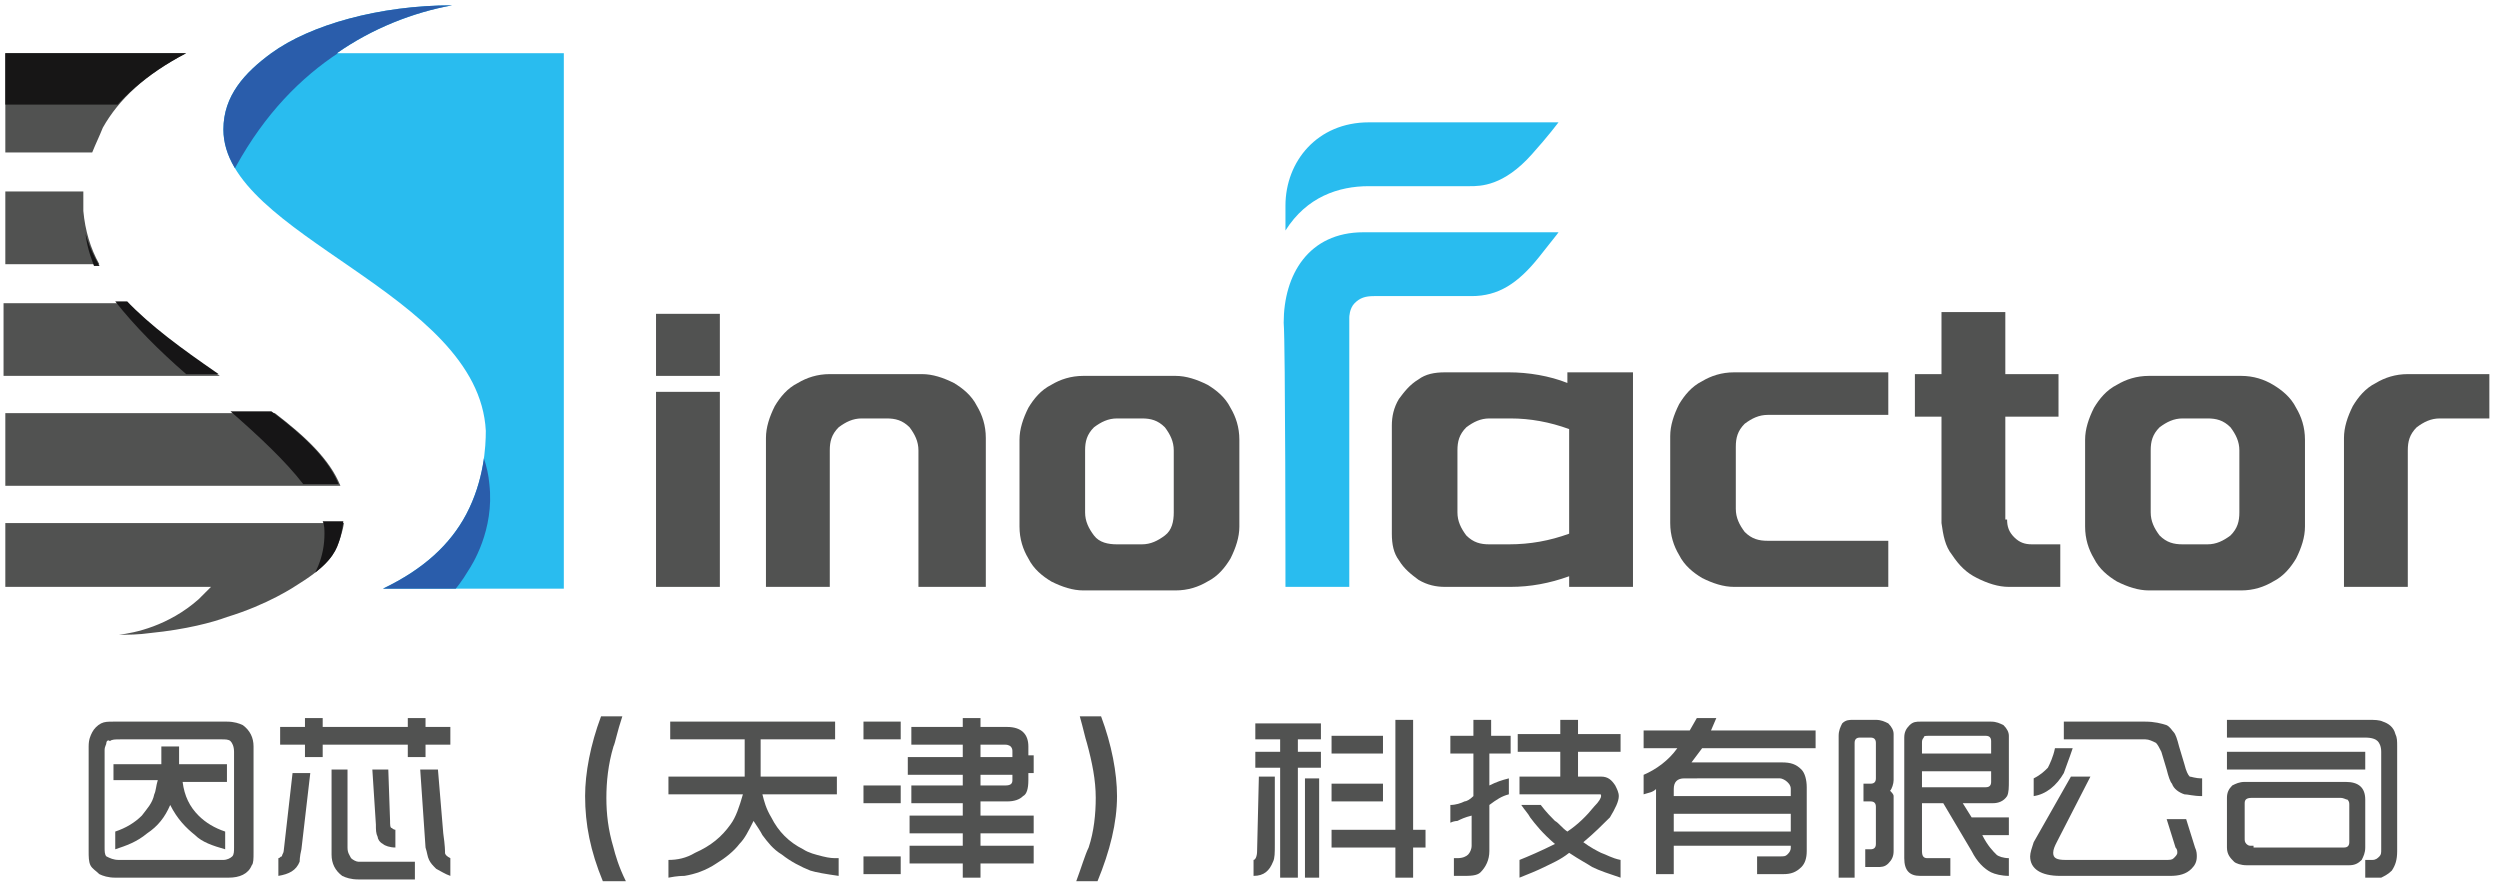
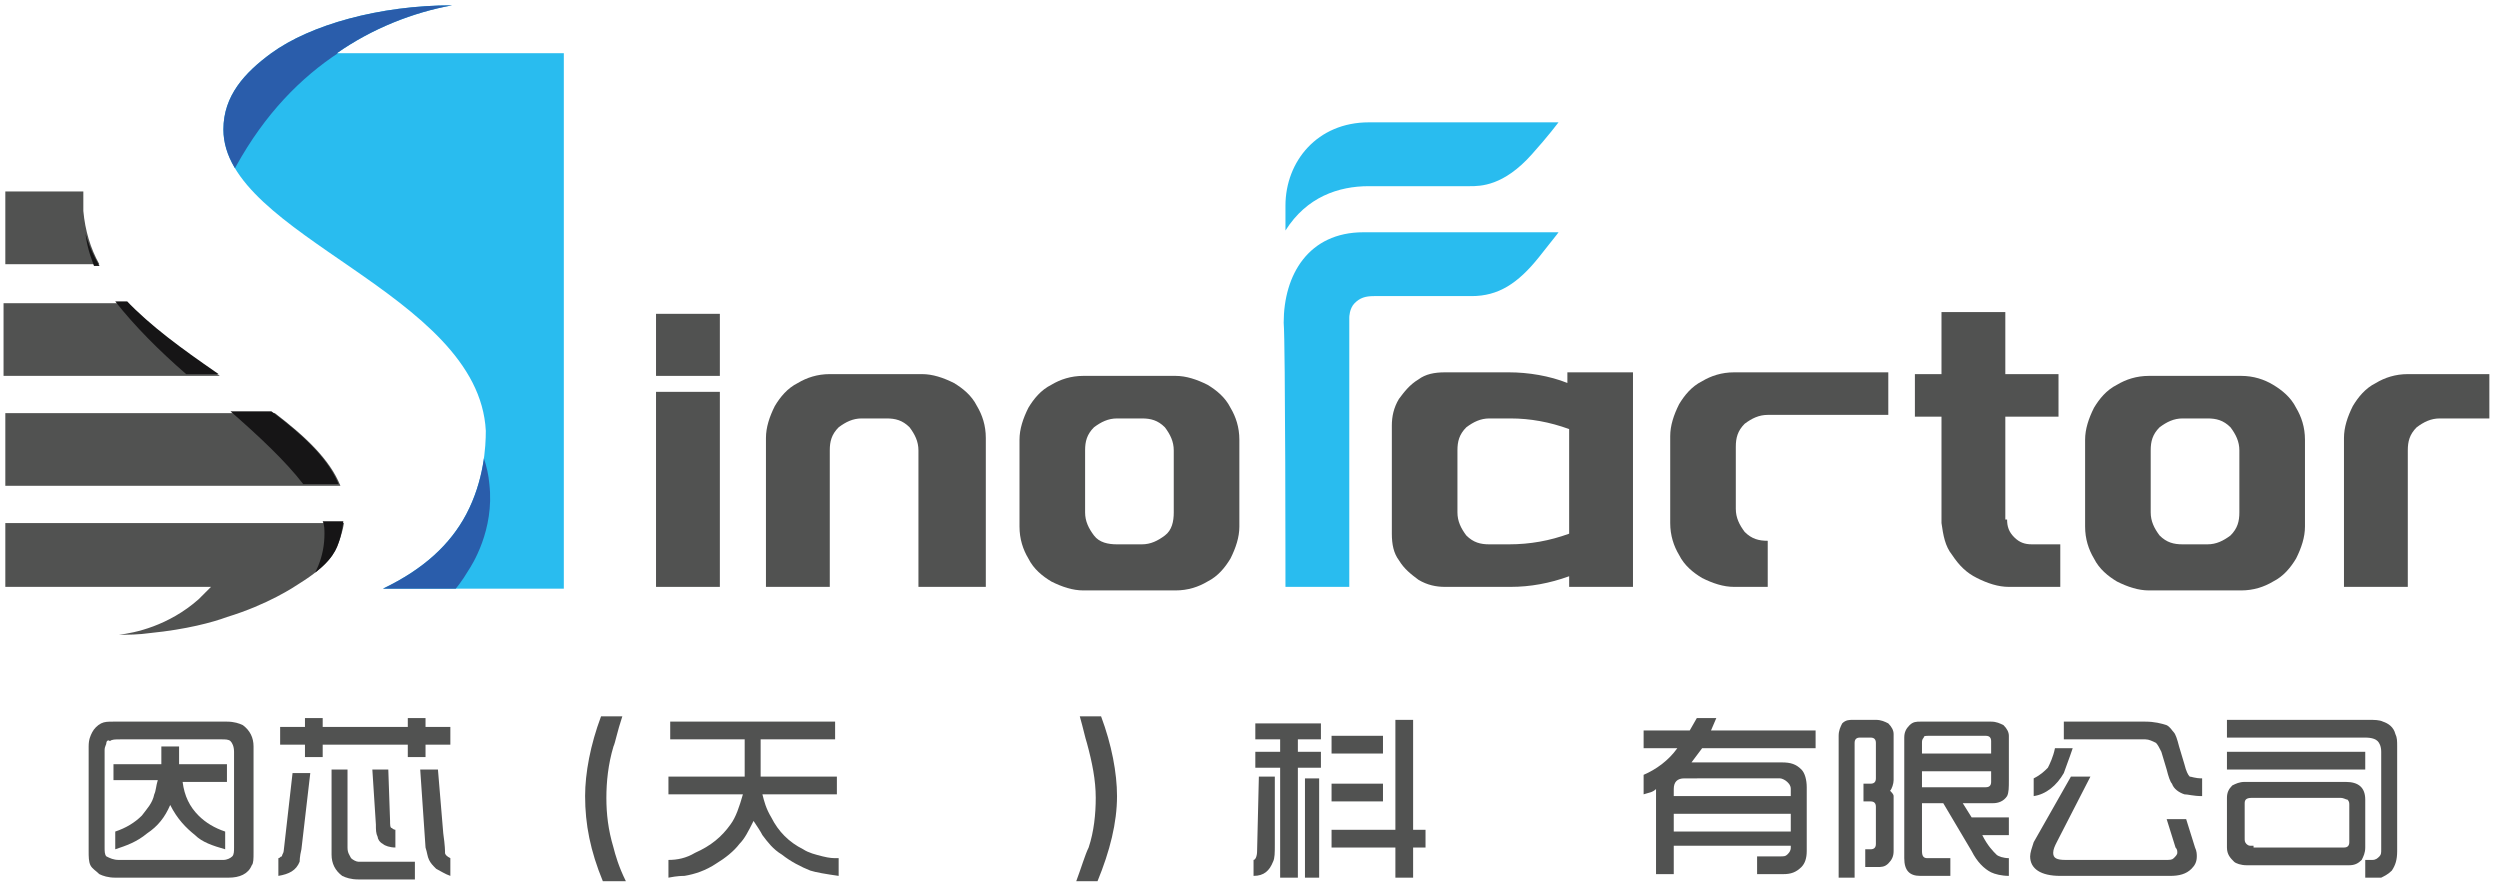
<svg xmlns="http://www.w3.org/2000/svg" xmlns:xlink="http://www.w3.org/1999/xlink" width="141px" height="50px" version="1.1" id="图层_2" x="0px" y="0px" viewBox="0 0 141 50" style="enable-background:new 0 0 141 50;" xml:space="preserve">
  <style type="text/css">
	.st0{fill:#515251;}
	.st1{fill:#29BCEF;}
	.st2{clip-path:url(#SVGID_2_);fill:#171616;}
	.st3{fill:none;}
	.st4{clip-path:url(#SVGID_4_);}
	.st5{fill:#161516;}
	.st6{clip-path:url(#SVGID_6_);fill:#2A5DAB;}
</style>
  <g>
    <g>
      <path class="st0" d="M0.3,10.8v4.1h5.3c-0.5-0.9-0.8-1.9-0.9-3c0-0.3,0-0.7,0-1.1H0.3z" />
-       <path class="st0" d="M5.2,8.6c0.2-0.5,0.4-0.9,0.6-1.4C6.7,5.6,8.2,4.2,10.5,3H0.3v2.9v2.7H5.2z" />
      <path class="st0" d="M0.3,29.6v3.5h11.6c-0.2,0.2-0.5,0.5-0.7,0.7c-1.7,1.5-3.6,1.9-4.5,2c0.5,0,1.1,0,1.8-0.1    c2-0.2,3.5-0.6,4.3-0.9c2.3-0.7,3.8-1.7,4.1-1.9c1.6-1,2-1.7,2.2-2.3c0,0,0.2-0.5,0.3-1.1H0.3z" />
      <path class="st0" d="M0.3,21.2h12.1c-1.9-1.3-3.7-2.6-5.2-4.1h-7V21.2z" />
      <path class="st0" d="M0.3,27.4h18.9c-0.6-1.5-2-2.8-3.7-4.1H0.3V27.4z" />
    </g>
    <path class="st1" d="M12.6,7.3c0,6,14.4,9.2,14.8,17c0,0.9-0.1,2.8-1.1,4.7c-0.9,1.7-2.4,3.1-4.7,4.2h10.2V3H19   c2-1.4,4.3-2.3,6.5-2.7c-4.1,0-8,1.1-10.2,2.7C13.8,4.1,12.6,5.4,12.6,7.3z" />
    <g>
      <defs>
-         <path id="SVGID_1_" d="M0.3,5.9v27.2h11.6c-0.2,0.2-0.5,0.5-0.7,0.7c-1.7,1.5-3.6,1.9-4.5,2c0.5,0,1.1,0,1.8-0.1     c2-0.2,3.5-0.6,4.3-0.9c2.3-0.7,3.8-1.7,4.1-1.9c1.6-1,2-1.7,2.2-2.3c0,0,0.3-0.8,0.3-1.8c0-6-14.4-9.2-14.8-17     c0-0.9,0.1-2.8,1.1-4.7C6.7,5.6,8.2,4.2,10.5,3H0.3V5.9z" />
-       </defs>
+         </defs>
      <clipPath id="SVGID_2_">
        <use xlink:href="#SVGID_1_" style="overflow:visible;" />
      </clipPath>
      <rect x="-0.5" y="2.5" class="st2" width="11.1" height="3.4" />
    </g>
    <path class="st3" d="M0.3,5.9v27.2h11.6c-0.2,0.2-0.5,0.5-0.7,0.7c-1.7,1.5-3.6,1.9-4.5,2c0.5,0,1.1,0,1.8-0.1   c2-0.2,3.5-0.6,4.3-0.9c2.3-0.7,3.8-1.7,4.1-1.9c1.6-1,2-1.7,2.2-2.3c0,0,0.3-0.8,0.3-1.8c0-6-14.4-9.2-14.8-17   c0-0.9,0.1-2.8,1.1-4.7C6.7,5.6,8.2,4.2,10.5,3H0.3V5.9z" />
    <g>
      <defs>
        <path id="SVGID_3_" d="M0.3,5.9v27.2h11.6c-0.2,0.2-0.5,0.5-0.7,0.7c-1.7,1.5-3.6,1.9-4.5,2c0.5,0,1.1,0,1.8-0.1     c2-0.2,3.5-0.6,4.3-0.9c2.3-0.7,3.8-1.7,4.1-1.9c1.6-1,2-1.7,2.2-2.3c0,0,0.3-0.8,0.3-1.8c0-6-14.4-9.2-14.8-17     c0-0.9,0.1-2.8,1.1-4.7C6.7,5.6,8.2,4.2,10.5,3H0.3V5.9z" />
      </defs>
      <clipPath id="SVGID_4_">
        <use xlink:href="#SVGID_3_" style="overflow:visible;" />
      </clipPath>
      <g class="st4">
        <path class="st5" d="M12.8,8.6c0.7-5.3,14.1-7,14.1-7c-13.2,0-19.3,2.7-21.3,7H12.8z" />
        <path class="st5" d="M4.8,12.7c0,0.8,0.2,1.5,0.5,2.3h12.5c-2-1.4-3.8-2.7-4.6-4.1H4.9C4.8,11.4,4.8,12,4.8,12.7z" />
        <path class="st5" d="M21,17H6.5c1.1,1.4,2.5,2.8,4,4.1h11.3v2.1H13c1.6,1.4,3.1,2.8,4.1,4.1h4.8v2.1h-3.7     c0.1,0.2,0.1,0.5,0.1,0.7c0,5.2-7.8,7-11.7,7S27.4,40.5,27.4,26C27.4,22.1,24.3,19.4,21,17z" />
      </g>
    </g>
    <g>
      <path class="st0" d="M37,17.7h3.6v3.5H37V17.7z M37,22.1h3.6v11H37V22.1z" />
      <path class="st0" d="M51.8,33.1v-7.7c0-0.5-0.2-0.9-0.5-1.3c-0.4-0.4-0.8-0.5-1.3-0.5h-1.4c-0.5,0-0.9,0.2-1.3,0.5    c-0.4,0.4-0.5,0.8-0.5,1.3v7.7h-3.6v-8.4c0-0.6,0.2-1.2,0.5-1.8c0.3-0.5,0.7-1,1.3-1.3c0.5-0.3,1.1-0.5,1.8-0.5h5.2    c0.6,0,1.2,0.2,1.8,0.5c0.5,0.3,1,0.7,1.3,1.3c0.3,0.5,0.5,1.1,0.5,1.8v8.4H51.8z" />
      <path class="st0" d="M68.1,21.7c0.5,0.3,1,0.7,1.3,1.3c0.3,0.5,0.5,1.1,0.5,1.8v4.9c0,0.6-0.2,1.2-0.5,1.8c-0.3,0.5-0.7,1-1.3,1.3    c-0.5,0.3-1.1,0.5-1.8,0.5h-5.2c-0.6,0-1.2-0.2-1.8-0.5c-0.5-0.3-1-0.7-1.3-1.3c-0.3-0.5-0.5-1.1-0.5-1.8v-4.9    c0-0.6,0.2-1.2,0.5-1.8c0.3-0.5,0.7-1,1.3-1.3c0.5-0.3,1.1-0.5,1.8-0.5h5.2C66.9,21.2,67.5,21.4,68.1,21.7z M66.2,25.4    c0-0.5-0.2-0.9-0.5-1.3c-0.4-0.4-0.8-0.5-1.3-0.5H63c-0.5,0-0.9,0.2-1.3,0.5c-0.4,0.4-0.5,0.8-0.5,1.3v3.5c0,0.5,0.2,0.9,0.5,1.3    s0.8,0.5,1.3,0.5h1.4c0.5,0,0.9-0.2,1.3-0.5s0.5-0.8,0.5-1.3V25.4z" />
    </g>
    <g>
      <path class="st0" d="M92.1,21.2v11.9h-3.6v-0.6c-1.1,0.4-2.2,0.6-3.3,0.6h-3.7c-0.5,0-1-0.1-1.5-0.4c-0.4-0.3-0.8-0.6-1.1-1.1    c-0.3-0.4-0.4-0.9-0.4-1.5v-6.1c0-0.5,0.1-1,0.4-1.5c0.3-0.4,0.6-0.8,1.1-1.1c0.4-0.3,0.9-0.4,1.5-0.4h3.6c1.1,0,2.3,0.2,3.3,0.6    v-0.6H92.1z M88.5,30.1v-5.9c-1.1-0.4-2.2-0.6-3.3-0.6H84c-0.5,0-0.9,0.2-1.3,0.5c-0.4,0.4-0.5,0.8-0.5,1.3v3.5    c0,0.5,0.2,0.9,0.5,1.3c0.4,0.4,0.8,0.5,1.3,0.5h1.1C86.3,30.7,87.4,30.5,88.5,30.1z" />
-       <path class="st0" d="M106.5,33.1h-8.7c-0.6,0-1.2-0.2-1.8-0.5c-0.5-0.3-1-0.7-1.3-1.3c-0.3-0.5-0.5-1.1-0.5-1.8v-4.9    c0-0.6,0.2-1.2,0.5-1.8c0.3-0.5,0.7-1,1.3-1.3c0.5-0.3,1.1-0.5,1.8-0.5h8.7v2.4h-6.8c-0.5,0-0.9,0.2-1.3,0.5    c-0.4,0.4-0.5,0.8-0.5,1.3v3.5c0,0.5,0.2,0.9,0.5,1.3c0.4,0.4,0.8,0.5,1.3,0.5h6.8V33.1z" />
+       <path class="st0" d="M106.5,33.1h-8.7c-0.6,0-1.2-0.2-1.8-0.5c-0.5-0.3-1-0.7-1.3-1.3c-0.3-0.5-0.5-1.1-0.5-1.8v-4.9    c0-0.6,0.2-1.2,0.5-1.8c0.3-0.5,0.7-1,1.3-1.3c0.5-0.3,1.1-0.5,1.8-0.5h8.7v2.4h-6.8c-0.5,0-0.9,0.2-1.3,0.5    c-0.4,0.4-0.5,0.8-0.5,1.3v3.5c0,0.5,0.2,0.9,0.5,1.3c0.4,0.4,0.8,0.5,1.3,0.5V33.1z" />
      <path class="st0" d="M113.2,29.3c0,0.4,0.1,0.7,0.4,1c0.3,0.3,0.6,0.4,1,0.4h1.6v2.4h-2.9c-0.6,0-1.2-0.2-1.8-0.5    c-0.6-0.3-1-0.7-1.4-1.3c-0.4-0.5-0.5-1.1-0.6-1.8v-6h-1.5v-2.4h1.5v-3.5h3.6v3.5h3v2.4h-3V29.3z" />
      <path class="st0" d="M128.2,21.7c0.5,0.3,1,0.7,1.3,1.3c0.3,0.5,0.5,1.1,0.5,1.8v4.9c0,0.6-0.2,1.2-0.5,1.8    c-0.3,0.5-0.7,1-1.3,1.3c-0.5,0.3-1.1,0.5-1.8,0.5h-5.2c-0.6,0-1.2-0.2-1.8-0.5c-0.5-0.3-1-0.7-1.3-1.3c-0.3-0.5-0.5-1.1-0.5-1.8    v-4.9c0-0.6,0.2-1.2,0.5-1.8c0.3-0.5,0.7-1,1.3-1.3c0.5-0.3,1.1-0.5,1.8-0.5h5.2C127.1,21.2,127.7,21.4,128.2,21.7z M126.3,25.4    c0-0.5-0.2-0.9-0.5-1.3c-0.4-0.4-0.8-0.5-1.3-0.5h-1.4c-0.5,0-0.9,0.2-1.3,0.5c-0.4,0.4-0.5,0.8-0.5,1.3v3.5    c0,0.5,0.2,0.9,0.5,1.3c0.4,0.4,0.8,0.5,1.3,0.5h1.4c0.5,0,0.9-0.2,1.3-0.5c0.4-0.4,0.5-0.8,0.5-1.3V25.4z" />
      <path class="st0" d="M140.3,23.6h-2.7c-0.5,0-0.9,0.2-1.3,0.5c-0.4,0.4-0.5,0.8-0.5,1.3v7.7h-3.6v-8.4c0-0.6,0.2-1.2,0.5-1.8    c0.3-0.5,0.7-1,1.3-1.3c0.5-0.3,1.1-0.5,1.8-0.5h4.6V23.6z" />
    </g>
    <g>
      <defs>
        <path id="SVGID_5_" d="M12.6,7.3c0,6,14.4,9.2,14.8,17c0,0.9-0.1,2.8-1.1,4.7c-0.9,1.7-2.4,3.1-4.7,4.2h10.2V3H19     c2-1.4,4.3-2.3,6.5-2.7c-4.1,0-8,1.1-10.2,2.7C13.8,4.1,12.6,5.4,12.6,7.3z" />
      </defs>
      <clipPath id="SVGID_6_">
        <use xlink:href="#SVGID_5_" style="overflow:visible;" />
      </clipPath>
      <path class="st6" d="M25.5,0.3c0.4-2.5-1.5-0.5-3.6-0.2C17.2,0.8,8.2,3.6,5.7,8c-1.1,2-1.1,3.9-1.1,4.6c0,6.7,13.5,12.4,13.5,17.6    c0,5.2-7.8,7-11.7,7c-3.4,0,15,3.5,20-5c0.2-0.3,1.5-2.3,1.2-4.9c-0.7-8-17.4-12.2-14.3-17.9C16.6,3.4,21.4,1.3,25.5,0.3z" />
    </g>
    <path class="st1" d="M72.5,13c1.2-1.9,3-2.5,4.7-2.5h5.7c0.6,0,1.9,0,3.5-1.8c0.9-1,1.5-1.8,1.5-1.8H77.2c-2.9,0-4.7,2.2-4.7,4.7   L72.5,13z" />
    <g>
      <path class="st0" d="M5,48v-5.9c0-0.4,0.1-0.6,0.2-0.8c0.1-0.2,0.3-0.4,0.5-0.5c0.2-0.1,0.4-0.1,0.7-0.1h6.4    c0.4,0,0.7,0.1,0.9,0.2c0.4,0.3,0.6,0.7,0.6,1.2v6c0,0.3,0,0.6-0.1,0.7c-0.2,0.5-0.7,0.7-1.3,0.7H6.5c-0.4,0-0.7-0.1-0.9-0.2    c-0.2-0.2-0.4-0.3-0.5-0.5C5,48.6,5,48.3,5,48z M6.7,48.5h5.9c0.2,0,0.4-0.1,0.5-0.2c0.1-0.1,0.1-0.3,0.1-0.5v-5.4    c0-0.3-0.1-0.5-0.2-0.6c-0.1-0.1-0.3-0.1-0.5-0.1H6.8c-0.3,0-0.5,0-0.6,0.1C6.1,41.7,6,41.8,6,41.9c0,0.1-0.1,0.2-0.1,0.4v5.5    c0,0.2,0,0.4,0.1,0.5C6.2,48.4,6.4,48.5,6.7,48.5z M6.4,44.1v-1h2.7l0-1h1v1h2.7v1h-2.5c0.1,0.8,0.4,1.4,0.9,1.9    c0.4,0.4,0.9,0.7,1.5,0.9v1c-0.7-0.2-1.3-0.4-1.7-0.8c-0.5-0.4-1-0.9-1.4-1.7c-0.3,0.7-0.7,1.2-1.3,1.6c-0.6,0.5-1.2,0.7-1.8,0.9    v-1c0.6-0.2,1.1-0.5,1.5-0.9c0.3-0.4,0.6-0.7,0.7-1.2c0.1-0.2,0.1-0.5,0.2-0.8H6.4z" />
      <path class="st0" d="M15.7,49.4v-1c0.1,0,0.1-0.1,0.2-0.1c0-0.1,0.1-0.2,0.1-0.3l0.5-4.4h1L17,47.9c-0.1,0.4-0.1,0.7-0.1,0.7    C16.7,49.1,16.3,49.3,15.7,49.4z M15.8,42v-1h1.4v-0.5h1v0.5H23v-0.5h1v0.5h1.4v1H24v0.7h-1V42h-4.8v0.7h-1V42H15.8z M18.6,43.4h1    v4.4c0,0.3,0.1,0.4,0.2,0.6c0.1,0.1,0.3,0.2,0.4,0.2h3.2v1h-3.2c-0.4,0-0.7-0.1-0.9-0.2c-0.4-0.3-0.6-0.7-0.6-1.2V43.4z M21,43.4    h0.9l0.1,2.9c0,0.2,0,0.4,0.1,0.4c0,0,0.1,0.1,0.2,0.1v1c-0.3,0-0.6-0.1-0.7-0.2c-0.2-0.1-0.3-0.3-0.3-0.4    c-0.1-0.2-0.1-0.4-0.1-0.7L21,43.4z M23.7,43.4h1L25,47c0.1,0.7,0.1,1,0.1,1.1c0,0.1,0.1,0.2,0.3,0.3v1c-0.3-0.1-0.6-0.3-0.8-0.4    c-0.2-0.2-0.3-0.3-0.4-0.5c-0.1-0.2-0.1-0.4-0.2-0.7L23.7,43.4z" />
      <path class="st0" d="M33.9,40.4h1.2c-0.3,0.9-0.4,1.5-0.5,1.7c-0.3,1-0.4,2-0.4,2.9c0,0.9,0.1,1.8,0.4,2.8    c0.1,0.4,0.3,1.1,0.7,1.9H34C33.3,48,33,46.5,33,44.9C33,43.6,33.3,42,33.9,40.4z" />
      <path class="st0" d="M37.7,49.5v-1c0.5,0,1-0.1,1.5-0.4c0.9-0.4,1.5-0.9,2-1.6c0.3-0.4,0.5-1,0.7-1.7h-4.2v-1h4.3v-2.1h-4.2v-1    h9.3v1h-4.2v2.1h4.3v1h-4.2c0.1,0.4,0.2,0.8,0.5,1.3c0.4,0.8,1,1.4,1.8,1.8c0.3,0.2,0.7,0.3,1.1,0.4c0.4,0.1,0.6,0.1,0.8,0.1    c0,0,0,0,0.1,0v1c-0.7-0.1-1.3-0.2-1.6-0.3c-0.5-0.2-1.1-0.5-1.6-0.9c-0.5-0.3-0.8-0.7-1.1-1.1c-0.1-0.2-0.3-0.5-0.5-0.8    c-0.3,0.6-0.5,1-0.8,1.3c-0.3,0.4-0.8,0.8-1.3,1.1c-0.6,0.4-1.2,0.6-1.8,0.7C38.5,49.4,38.2,49.4,37.7,49.5z" />
-       <path class="st0" d="M48.7,41.7v-1h2.1v1H48.7z M48.7,45.3v-1h2.1v1H48.7z M48.7,49.3v-1h2.1v1H48.7z M51.2,43.7v-1h3.1V42h-2.9    v-1h2.9v-0.5h1v0.5h1.5c0.8,0,1.2,0.4,1.2,1.1v0.5h0.3v1h-0.3V44c0,0.5-0.1,0.8-0.3,0.9c-0.2,0.2-0.5,0.3-0.9,0.3h-1.5V46h3v1h-3    v0.7h3v1h-3v0.8h-1v-0.8h-3v-1h3v-0.7h-3v-1h3v-0.7h-2.9v-1h2.9v-0.6H51.2z M55.3,42.7h1.8v-0.3c0-0.1,0-0.2-0.1-0.3    C57,42.1,56.9,42,56.7,42h-1.4V42.7z M55.3,44.3h1.4c0.3,0,0.4-0.1,0.4-0.3v-0.3h-1.8V44.3z" />
      <path class="st0" d="M62.1,40.4c0.6,1.6,0.9,3.2,0.9,4.5c0,1.5-0.4,3.1-1.1,4.8h-1.2c0.3-0.8,0.5-1.5,0.7-1.9    c0.3-0.9,0.4-1.9,0.4-2.8c0-1-0.2-2-0.5-3.1c-0.1-0.3-0.2-0.8-0.4-1.5H62.1z" />
      <path class="st0" d="M70.7,49.4v-0.9c0,0,0,0,0,0c0.1,0,0.2-0.2,0.2-0.5l0.1-4.2h0.9l0,3.8c0,0.5,0,0.8-0.1,1    C71.6,49.1,71.3,49.4,70.7,49.4z M70.8,43.3v-0.9h1.4v-0.7h-1.4v-0.9h3.7v0.9h-1.3v0.7h1.3v0.9h-1.3v6.2h-1v-6.2H70.8z M73.6,49.5    v-5.6h0.8v5.6H73.6z M75.1,47.8v-1h3.6v-6.2h1v6.2h0.7v1h-0.7v1.7h-1v-1.7H75.1z M75.1,42.5v-1H78v1H75.1z M75.1,45.2v-1H78v1    H75.1z" />
-       <path class="st0" d="M81.8,46.4v-1c0.3,0,0.6-0.1,0.8-0.2c0.1,0,0.3-0.1,0.5-0.3v-2.4h-1.3v-1h1.3v-0.9h1v0.9h1.1v1H84v1.8    c0.4-0.2,0.7-0.3,1.1-0.4v0.9c-0.4,0.1-0.7,0.3-1.1,0.6V48c0,0.5-0.2,0.9-0.5,1.2c-0.2,0.2-0.6,0.2-1,0.2c-0.1,0-0.3,0-0.5,0v-1    c0.1,0,0.2,0,0.2,0c0.3,0,0.5-0.1,0.6-0.2c0.1-0.1,0.2-0.3,0.2-0.5V46c-0.4,0.1-0.6,0.2-0.8,0.3C82.2,46.3,82,46.3,81.8,46.4z     M85.7,49.5v-1c0.5-0.2,1.2-0.5,2-0.9c-0.7-0.6-1.1-1.1-1.4-1.5c-0.1-0.2-0.3-0.4-0.5-0.7h1.1c0.3,0.4,0.6,0.7,0.8,0.9    c0.2,0.1,0.4,0.4,0.7,0.6c0.6-0.4,1.1-0.9,1.5-1.4c0.3-0.3,0.4-0.5,0.4-0.6c0-0.1,0-0.1-0.1-0.1c0,0-0.2,0-0.4,0h-4.1v-1H88v-1.4    h-2.4v-1H88v-0.8h1v0.8h2.4v1H89v1.4c0.7,0,1.1,0,1.3,0c0.4,0,0.6,0.2,0.8,0.5c0.1,0.2,0.2,0.4,0.2,0.6c0,0.3-0.2,0.7-0.5,1.2    c-0.4,0.4-0.9,0.9-1.5,1.4c0.4,0.3,0.8,0.5,1,0.6c0.3,0.1,0.6,0.3,1.1,0.4l0,1c-0.6-0.2-1.2-0.4-1.6-0.6c-0.3-0.2-0.7-0.4-1.3-0.8    c-0.5,0.4-1,0.6-1.4,0.8C86.7,49.1,86.2,49.3,85.7,49.5z" />
      <path class="st0" d="M92.7,44.8v-1.1c0.7-0.3,1.4-0.8,1.9-1.5h-1.9v-1h2.6l0.4-0.7h1.1l-0.3,0.7h5.9v1h-6.4L95.4,43h5.1    c0.5,0,0.8,0.1,1.1,0.4c0.2,0.2,0.3,0.6,0.3,1V48c0,0.4-0.1,0.7-0.3,0.9c-0.3,0.3-0.6,0.4-1,0.4h-1.5v-1h1.3c0.2,0,0.3,0,0.4-0.1    c0.1-0.1,0.2-0.2,0.2-0.4l0-0.1h-6.6v1.6h-1v-4.8C93.2,44.7,93,44.7,92.7,44.8z M94.4,44.9h6.6v-0.4c0-0.2-0.1-0.3-0.2-0.4    c-0.1-0.1-0.3-0.2-0.4-0.2H95c-0.4,0-0.6,0.2-0.6,0.6V44.9z M94.4,46.9h6.6v-1h-6.6V46.9z" />
      <path class="st0" d="M103.7,49.4v-7.9c0-0.3,0.1-0.5,0.2-0.7c0.2-0.2,0.4-0.2,0.6-0.2h1.3c0.3,0,0.5,0.1,0.7,0.2    c0.2,0.2,0.3,0.4,0.3,0.6V44c0,0.2-0.1,0.5-0.2,0.6c0.1,0.1,0.2,0.2,0.2,0.3c0,0.1,0,0.2,0,0.3v2.8c0,0.3-0.1,0.5-0.3,0.7    c-0.2,0.2-0.4,0.2-0.6,0.2h-0.7v-1h0.3c0.2,0,0.3-0.1,0.3-0.3v-2.1c0-0.2-0.1-0.3-0.3-0.3h-0.4v-1h0.4c0.2,0,0.3-0.1,0.3-0.3v-2    c0-0.2-0.1-0.3-0.3-0.3h-0.6c-0.2,0-0.3,0.1-0.3,0.3v7.6H103.7z M110.7,45.3l0.5,0.8h2.1v1h-1.5c0.3,0.6,0.6,0.9,0.8,1.1    c0.1,0.1,0.4,0.2,0.7,0.2v1c-0.4,0-0.8-0.1-1-0.2c-0.4-0.2-0.8-0.6-1.1-1.2l-1.6-2.7h-1.2v2.7c0,0.3,0.1,0.4,0.3,0.4h1.3v1h-1.7    c-0.6,0-0.9-0.3-0.9-1v-6.8c0-0.3,0.1-0.5,0.3-0.7c0.2-0.2,0.4-0.2,0.6-0.2h4c0.3,0,0.5,0.1,0.7,0.2c0.2,0.2,0.3,0.4,0.3,0.6V44    c0,0.4,0,0.7-0.1,0.9c-0.2,0.3-0.5,0.4-0.8,0.4H110.7z M108.4,42.5h3.9v-0.7c0-0.2-0.1-0.3-0.3-0.3h-3.2c-0.2,0-0.3,0-0.3,0.1    c-0.1,0.1-0.1,0.2-0.1,0.3V42.5z M108.4,44.4h3.6c0.2,0,0.3-0.1,0.3-0.3v-0.6h-3.9V44.4z" />
      <path class="st0" d="M114.7,44.9v-1c0.4-0.2,0.6-0.4,0.8-0.6c0.1-0.2,0.3-0.6,0.4-1.1h1c-0.2,0.6-0.4,1.1-0.5,1.4    C116,44.3,115.4,44.8,114.7,44.9z M116.8,43.8h1.1l-1.9,3.7c-0.1,0.2-0.2,0.4-0.2,0.6c0,0.3,0.2,0.4,0.7,0.4h5.6    c0.3,0,0.4,0,0.5-0.1c0.1-0.1,0.2-0.2,0.2-0.3c0-0.1,0-0.2-0.1-0.3l-0.5-1.6h1.1l0.5,1.6c0.1,0.2,0.1,0.4,0.1,0.5    c0,0.3-0.1,0.5-0.3,0.7c-0.3,0.3-0.7,0.4-1.2,0.4h-6.2c-1.1,0-1.7-0.4-1.7-1.1c0-0.2,0.1-0.5,0.2-0.8L116.8,43.8z M116.4,41.7v-1    h4.6c0.5,0,0.9,0.1,1.2,0.2c0.2,0.1,0.3,0.3,0.4,0.4c0.1,0.1,0.2,0.4,0.3,0.8l0.3,1c0.1,0.4,0.2,0.6,0.3,0.7    c0.1,0,0.3,0.1,0.7,0.1v1c-0.5,0-0.8-0.1-1-0.1c-0.3-0.1-0.6-0.3-0.7-0.6c-0.1-0.1-0.2-0.4-0.3-0.8l-0.3-1    c-0.1-0.2-0.2-0.4-0.3-0.5c-0.2-0.1-0.4-0.2-0.6-0.2H116.4z" />
      <path class="st0" d="M125.6,41.6v-1h8c0.3,0,0.6,0,0.8,0.1c0.3,0.1,0.6,0.3,0.7,0.7c0.1,0.2,0.1,0.4,0.1,0.7V48    c0,0.5-0.1,0.8-0.3,1.1c-0.2,0.2-0.4,0.3-0.6,0.4c-0.1,0-0.3,0-0.5,0h-0.4v-1h0.4c0.2,0,0.3-0.1,0.4-0.2c0.1-0.1,0.1-0.2,0.1-0.4    v-5.5c0-0.3-0.1-0.5-0.2-0.6c-0.1-0.1-0.3-0.2-0.7-0.2H125.6z M125.6,43.4v-1h7.8v1H125.6z M125.6,47.8V45c0-0.3,0.1-0.5,0.3-0.7    c0.2-0.1,0.4-0.2,0.7-0.2h5.7c0.7,0,1.1,0.3,1.1,1v2.7c0,0.3-0.1,0.5-0.2,0.7c-0.2,0.2-0.4,0.3-0.7,0.3h-5.8    c-0.3,0-0.6-0.1-0.7-0.2C125.8,48.4,125.6,48.2,125.6,47.8z M127.1,47.8h5.1c0.2,0,0.3-0.1,0.3-0.3v-2.1c0-0.1,0-0.2-0.1-0.3    c-0.1,0-0.2-0.1-0.4-0.1h-5c-0.3,0-0.4,0.1-0.4,0.3v2c0,0.1,0,0.2,0.1,0.3c0,0,0.1,0.1,0.2,0.1H127.1z" />
    </g>
    <path class="st1" d="M72.5,33.1h3.6V17.9c0,0,0-0.5,0.3-0.8c0.3-0.3,0.6-0.4,1.1-0.4c0.5,0,5.1,0,5.5,0c1.5,0,2.6-0.7,3.8-2.2   s1.1-1.4,1.1-1.4s-7.1,0-11,0c-3.1,0-4.5,2.4-4.5,5.1C72.5,19.3,72.5,33.1,72.5,33.1z" />
  </g>
</svg>